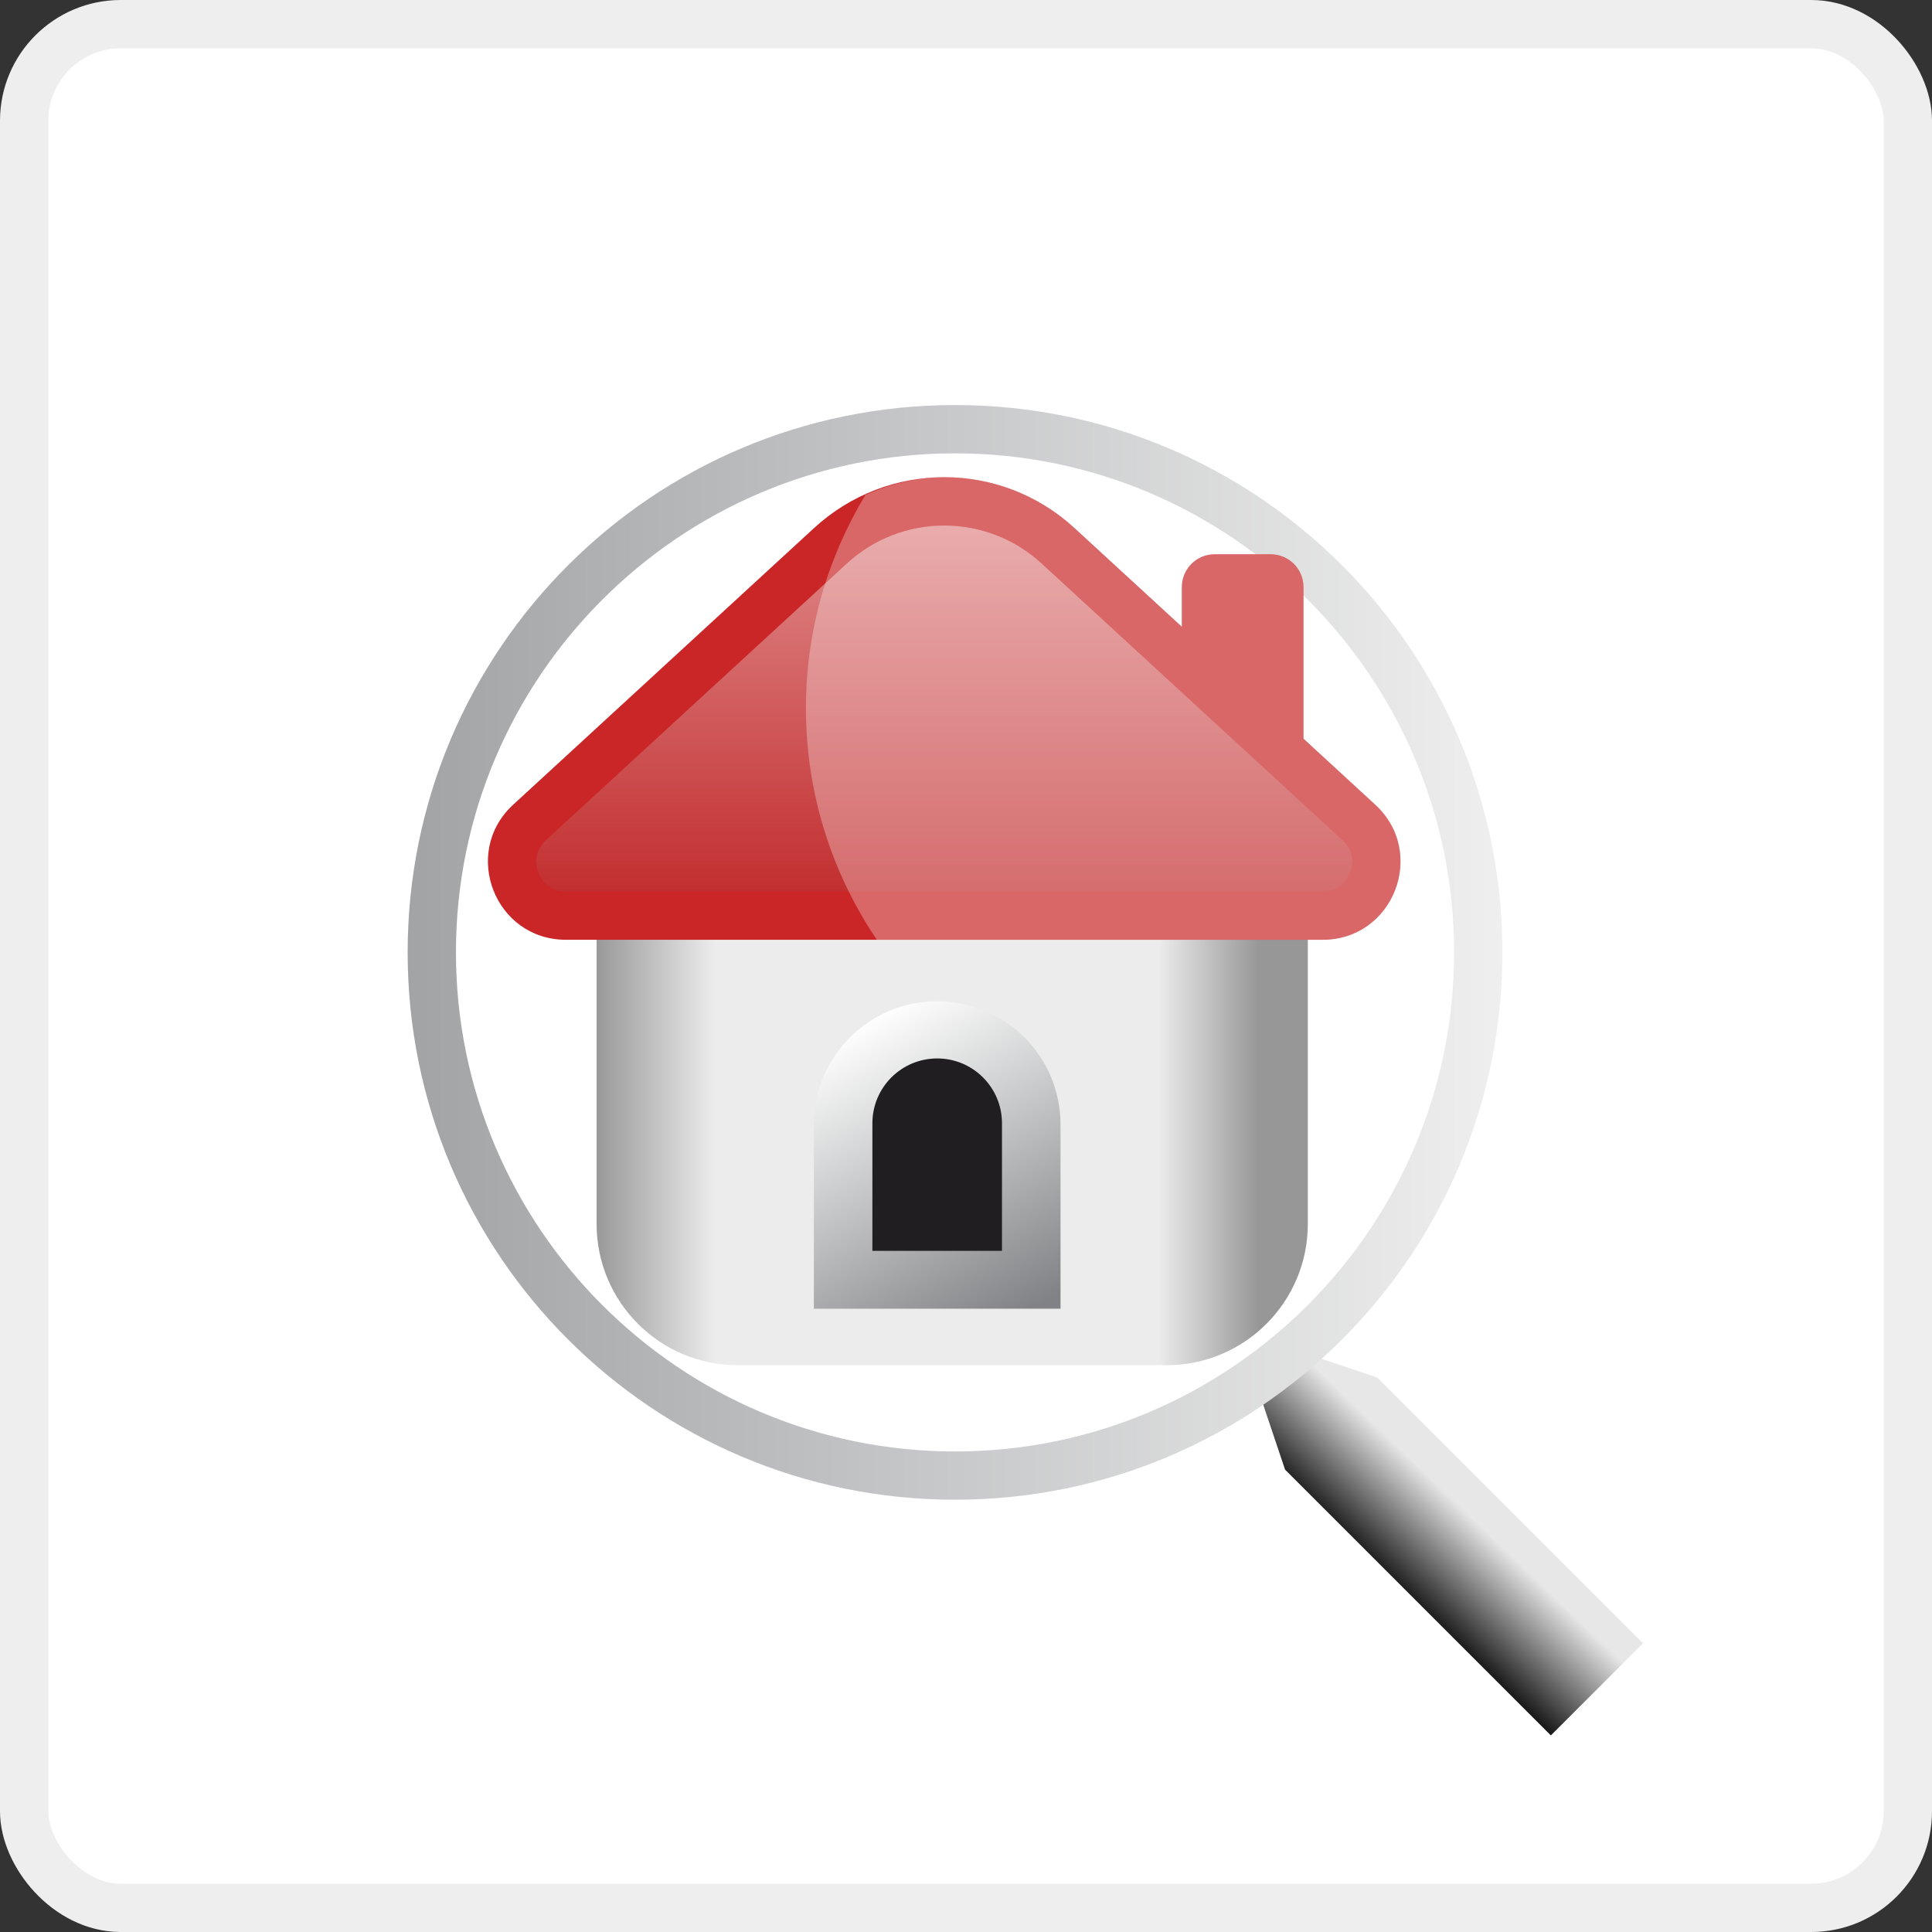
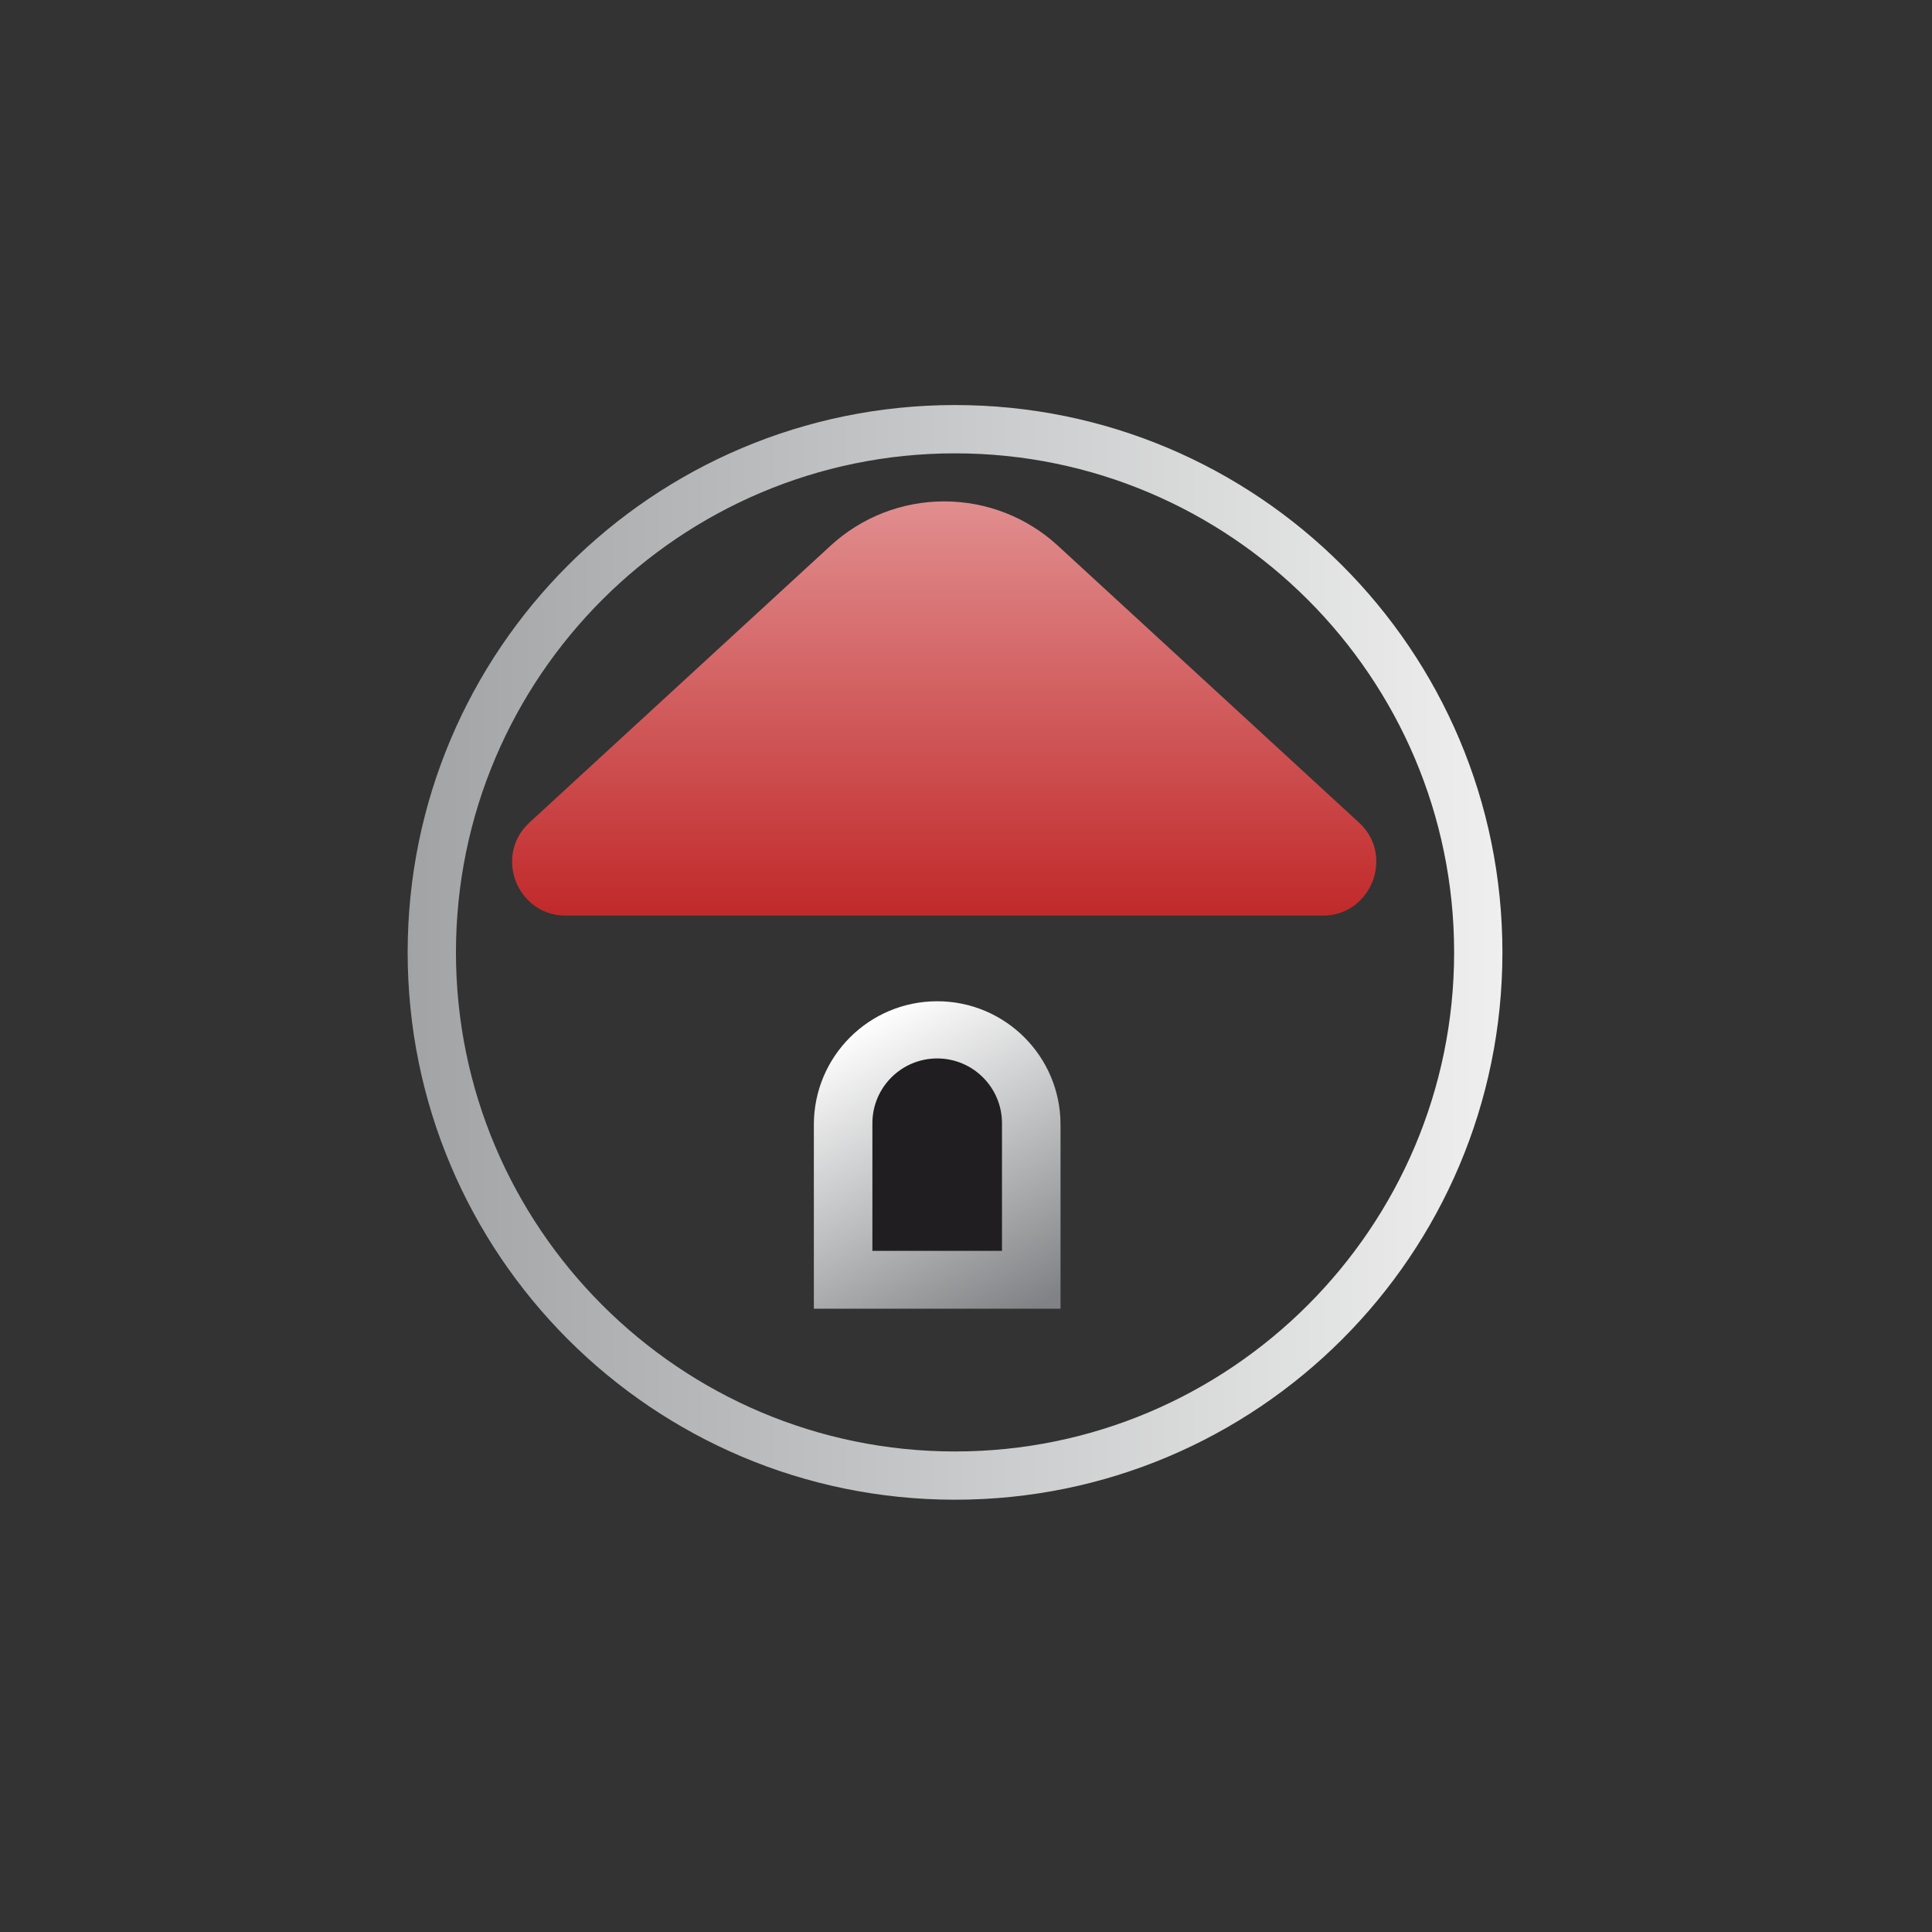
<svg xmlns="http://www.w3.org/2000/svg" viewBox="0 0 40 40" version="1.1" height="48px" width="48px">
  <rect x="0" y="0" width="40" height="40" fill="#333333" stroke="none" />
  <title>Portal square/Arkadia (Global)</title>
  <desc>Created with Sketch.</desc>
  <defs>
    <linearGradient x1="81.602%" y1="68.304%" x2="63.397%" y2="87.278%" id="linearGradient-1">
      <stop stop-color="#E7E7E7" offset="0%" />
      <stop stop-color="#1A1A1A" offset="100%" />
    </linearGradient>
    <linearGradient x1="99.997%" y1="49.999%" x2="0.002%" y2="49.999%" id="linearGradient-2">
      <stop stop-color="#EFEFEF" offset="0%" />
      <stop stop-color="#A1A3A5" offset="100%" />
    </linearGradient>
    <linearGradient x1="0%" y1="64.787%" x2="92.993%" y2="64.787%" id="linearGradient-3">
      <stop stop-color="#989899" offset="0%" />
      <stop stop-color="#ECECEC" offset="18.041%" />
      <stop stop-color="#ECECEC" offset="84.777%" />
      <stop stop-color="#979798" offset="100%" />
    </linearGradient>
    <linearGradient x1="22.328%" y1="5.499%" x2="69.267%" y2="108.976%" id="linearGradient-4">
      <stop stop-color="#FFFFFF" offset="0%" />
      <stop stop-color="#808285" offset="100%" />
    </linearGradient>
    <linearGradient x1="50%" y1="0%" x2="50%" y2="100%" id="linearGradient-5">
      <stop stop-color="#E18E8F" offset="0%" />
      <stop stop-color="#C1292A" offset="100%" />
    </linearGradient>
  </defs>
  <g id="Portal-square/Arkadia-(Global)" stroke="none" stroke-width="1" fill="none" fill-rule="evenodd">
    <g id="Tile-Arkadia">
-       <rect id="Rectangle" stroke="#EEEEEE" fill="#FFFFFF" fill-rule="nonzero" x="0.5" y="0.5" width="39" height="39" rx="2" />
-       <polygon id="Handle" fill="url(#linearGradient-1)" points="28.513 28.52 26.983 28.005 26.091 28.896 26.606 30.427 32.109 35.93 34.016 34.023" />
      <path d="M8.44,19.718 C8.44,25.976 13.514,31.05 19.773,31.05 C26.032,31.05 31.106,25.976 31.106,19.718 C31.106,13.459 26.032,8.386 19.773,8.386 C13.514,8.386 8.44,13.459 8.44,19.718 M9.44,19.718 C9.44,14.021 14.076,9.386 19.773,9.386 C25.47,9.386 30.106,14.021 30.106,19.718 C30.106,25.415 25.47,30.051 19.773,30.051 C14.076,30.051 9.44,25.415 9.44,19.718" id="Glass" fill="url(#linearGradient-2)" />
-       <path d="M15.276,15.46 C13.661,15.46 12.352,16.768 12.352,18.384 L12.352,25.341 C12.352,26.955 13.661,28.265 15.276,28.265 L24.152,28.265 C25.768,28.265 27.077,26.955 27.077,25.341 L27.077,18.384 C27.077,16.768 25.768,15.46 24.152,15.46 L15.276,15.46 Z" id="Wall" fill="url(#linearGradient-3)" />
      <path d="M16.85,23.284 L16.85,27.095 L21.957,27.095 L21.957,23.284 C21.957,21.873 20.814,20.73 19.404,20.73 C17.993,20.73 16.85,21.873 16.85,23.284" id="Door-frame" fill="url(#linearGradient-4)" />
      <path d="M20.745,23.256 C20.745,22.515 20.144,21.914 19.404,21.914 C18.662,21.914 18.062,22.515 18.062,23.256 L18.062,25.898 L20.745,25.898 L20.745,23.256 Z" id="Door" fill="#201E20" />
      <path d="M17.195,11.299 L10.964,17.028 C10.552,17.407 10.547,17.909 10.68,18.25 C10.814,18.592 11.156,18.957 11.716,18.957 L27.382,18.957 C27.942,18.957 28.283,18.592 28.417,18.25 C28.551,17.909 28.546,17.407 28.134,17.028 L21.903,11.299 C21.26,10.707 20.424,10.381 19.549,10.381 C18.674,10.381 17.838,10.707 17.195,11.299" id="Roof-background" fill="url(#linearGradient-5)" />
-       <path d="M27.951,18.068 C27.906,18.185 27.759,18.457 27.382,18.457 L11.716,18.457 C11.339,18.457 11.192,18.185 11.146,18.068 C11.101,17.951 11.025,17.651 11.302,17.396 L17.533,11.667 C18.084,11.16 18.8,10.881 19.549,10.881 C20.298,10.881 21.014,11.16 21.565,11.667 L27.796,17.396 C28.073,17.651 27.997,17.951 27.951,18.068 M28.472,16.66 L26.987,15.294 L26.987,12.155 C26.987,11.78 26.683,11.476 26.308,11.476 L25.147,11.476 C24.773,11.476 24.469,11.78 24.469,12.155 L24.469,12.978 L22.242,10.93 C21.48,10.231 20.514,9.88 19.549,9.88 C18.583,9.88 17.617,10.231 16.856,10.931 L10.625,16.66 C9.545,17.654 10.248,19.457 11.716,19.457 L27.382,19.457 C28.85,19.457 29.553,17.654 28.472,16.66" id="Roof-outline" fill="#CA2628" />
-       <path d="M26.987,15.294 L26.987,12.155 C26.987,11.78 26.683,11.477 26.308,11.477 L25.147,11.477 C24.773,11.477 24.468,11.78 24.468,12.155 L24.468,12.979 L22.241,10.931 C21.48,10.232 20.514,9.881 19.549,9.881 C18.99,9.881 18.437,10.013 17.918,10.246 C17.141,11.536 16.686,13.042 16.686,14.657 C16.686,16.436 17.228,18.088 18.155,19.457 L27.382,19.457 C28.85,19.457 29.553,17.654 28.472,16.66 L26.987,15.294 Z" id="Roof-reflection" fill="#FFFFFF" opacity="0.3" />
    </g>
  </g>
</svg>